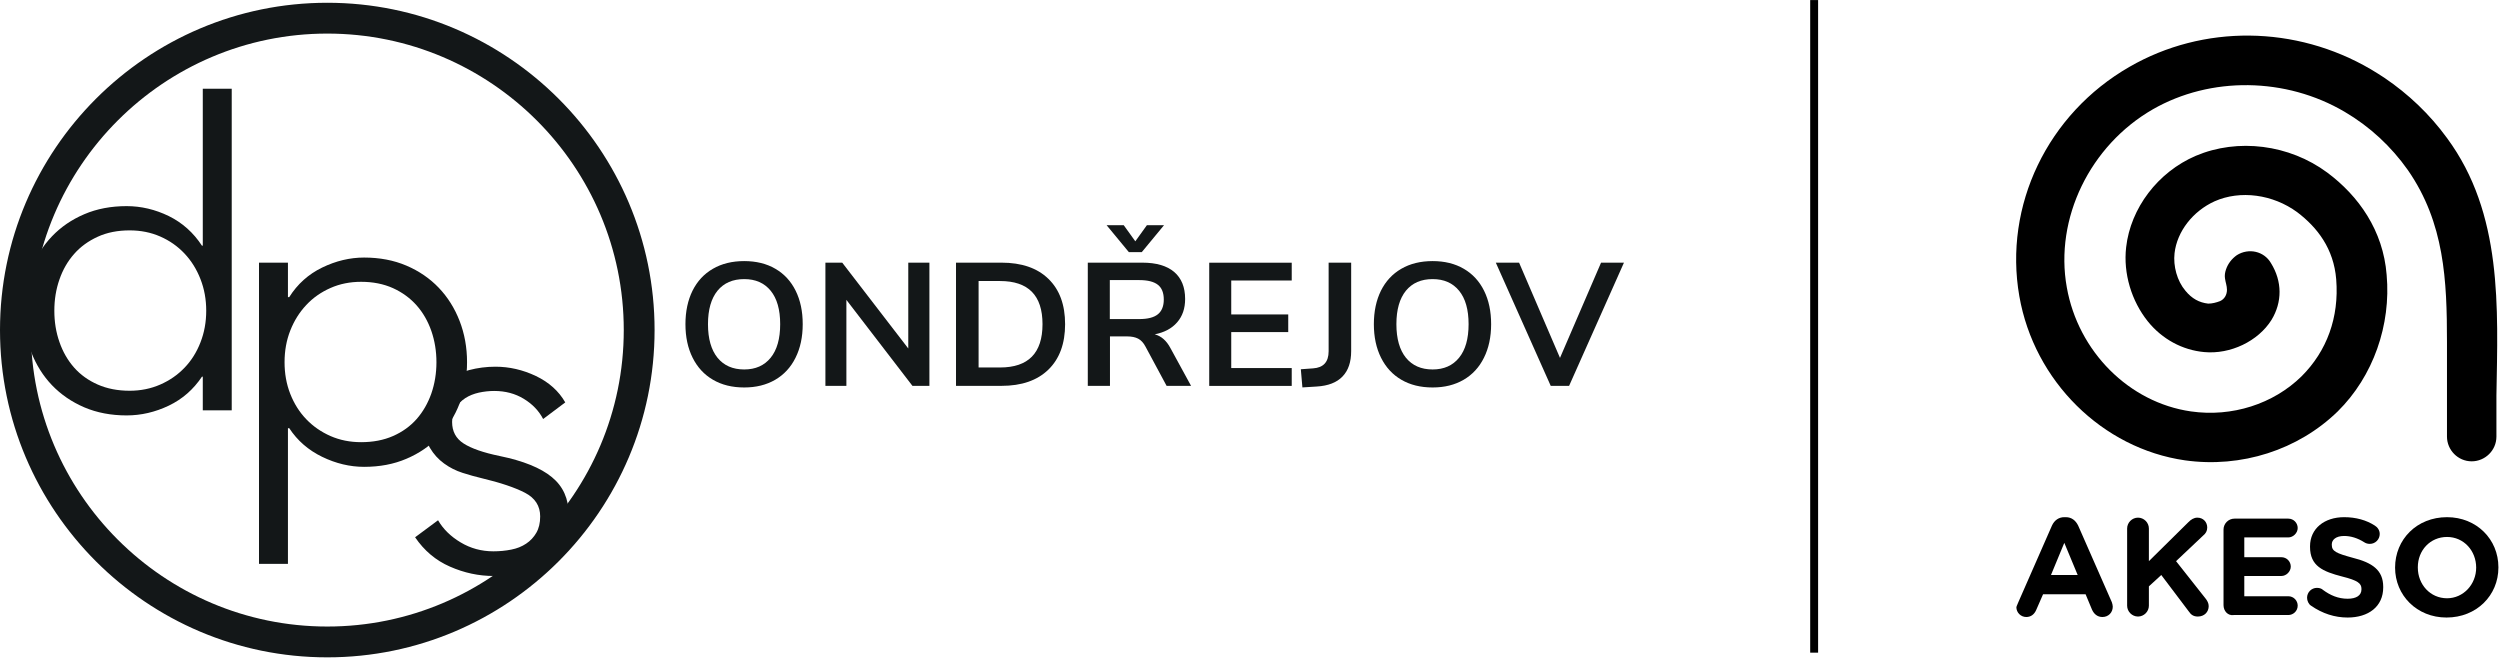
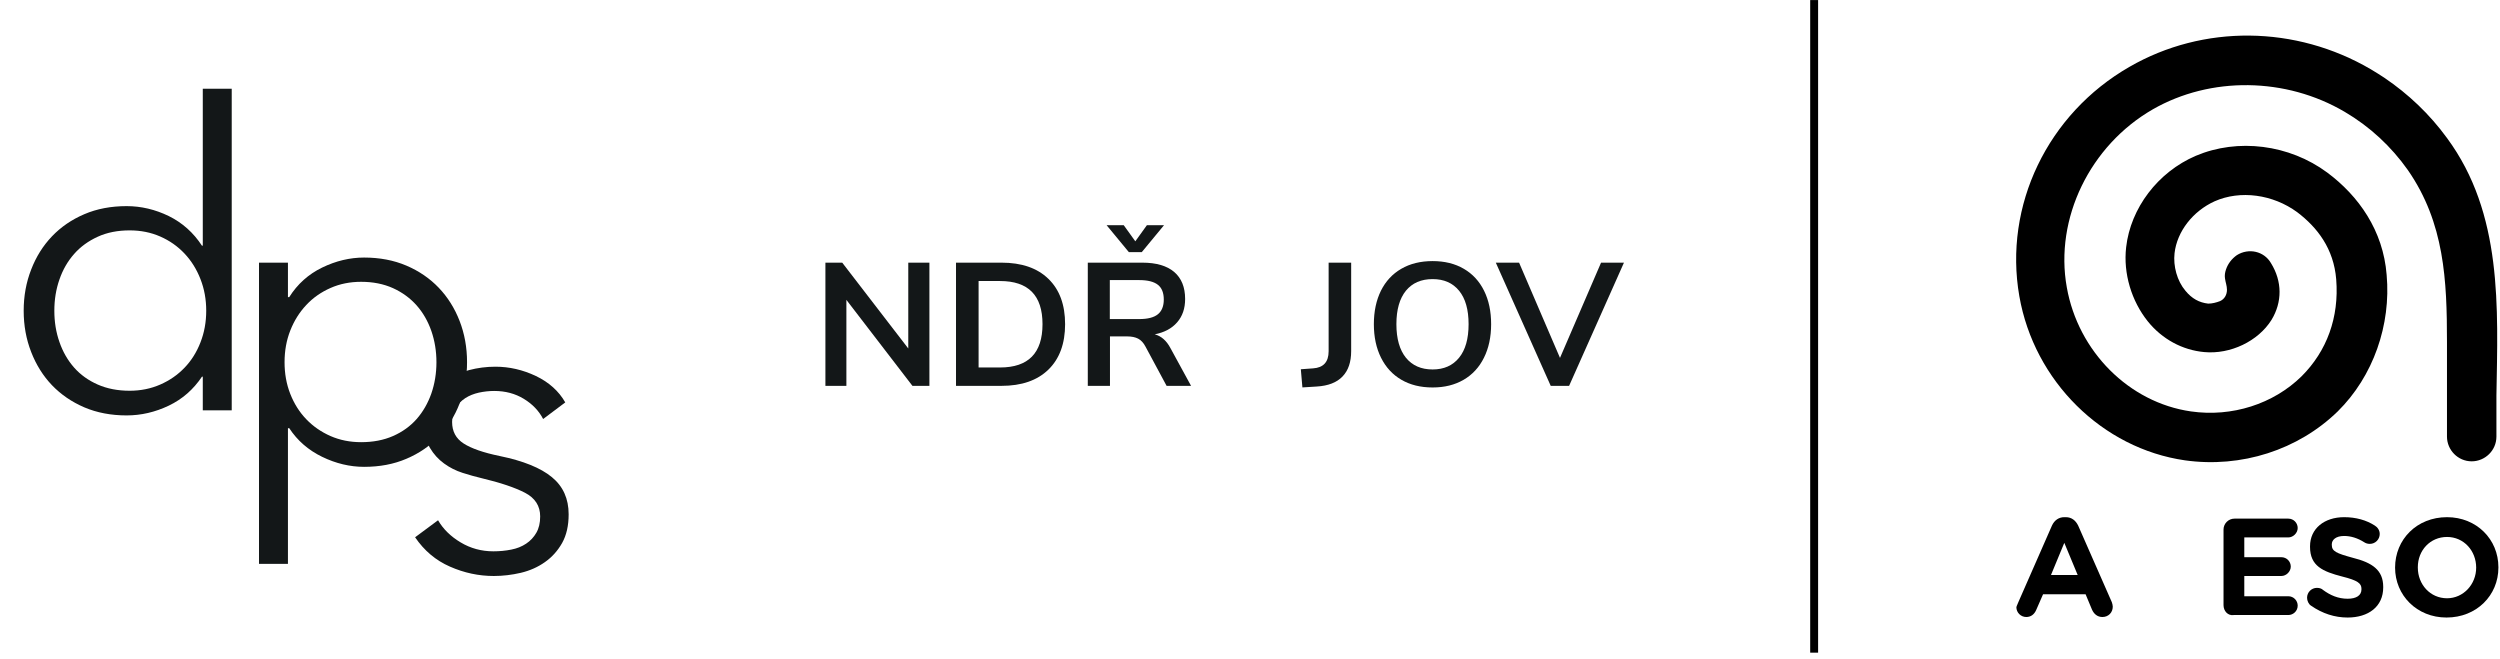
<svg xmlns="http://www.w3.org/2000/svg" xmlns:ns1="http://www.serif.com/" width="100%" height="100%" viewBox="0 0 1112 293" version="1.1" xml:space="preserve" style="fill-rule:evenodd;clip-rule:evenodd;stroke-linejoin:round;stroke-miterlimit:2;">
  <g transform="matrix(4.167,0,0,4.167,0,0)">
    <g id="Vrstva-1" ns1:id="Vrstva 1" transform="matrix(5.556,0,0,5.556,-22.224,-39.969)">
      <g transform="matrix(1,0,0,1,17.698,12.358)">
-         <path d="M0,2.132C-0.169,2.034 -0.299,1.893 -0.391,1.709C-0.483,1.525 -0.529,1.31 -0.529,1.064C-0.529,0.818 -0.483,0.604 -0.393,0.421C-0.302,0.239 -0.172,0.098 -0.002,0C0.168,-0.099 0.369,-0.148 0.6,-0.148C0.83,-0.148 1.03,-0.099 1.199,0C1.368,0.098 1.498,0.239 1.588,0.421C1.679,0.604 1.724,0.818 1.724,1.064C1.724,1.31 1.678,1.525 1.586,1.709C1.495,1.893 1.364,2.034 1.196,2.132C1.026,2.231 0.828,2.28 0.6,2.28C0.369,2.28 0.169,2.231 0,2.132M1.108,1.709C1.23,1.559 1.291,1.344 1.291,1.064C1.291,0.784 1.23,0.57 1.108,0.421C0.986,0.272 0.817,0.198 0.6,0.198C0.38,0.198 0.21,0.272 0.087,0.421C-0.034,0.57 -0.096,0.784 -0.096,1.064C-0.096,1.344 -0.034,1.559 0.087,1.709C0.21,1.859 0.38,1.934 0.6,1.934C0.817,1.934 0.986,1.859 1.108,1.709" style="fill:rgb(19,23,24);fill-rule:nonzero;" />
-       </g>
+         </g>
      <g transform="matrix(1,0,0,1,21.45,14.607)">
        <path d="M0,-2.367L0.406,-2.367L0.406,0L0.08,0L-1.189,-1.652L-1.189,0L-1.592,0L-1.592,-2.367L-1.269,-2.367L0,-0.718L0,-2.367Z" style="fill:rgb(19,23,24);fill-rule:nonzero;" />
      </g>
      <g transform="matrix(1,0,0,1,22.367,14.607)">
        <path d="M0,-2.367L0.873,-2.367C1.261,-2.367 1.561,-2.264 1.775,-2.056C1.989,-1.849 2.096,-1.559 2.096,-1.185C2.096,-0.811 1.989,-0.52 1.775,-0.312C1.561,-0.104 1.261,0 0.873,0L0,0L0,-2.367ZM0.846,-0.353C1.39,-0.353 1.662,-0.63 1.662,-1.185C1.662,-1.738 1.39,-2.014 0.846,-2.014L0.434,-2.014L0.434,-0.353L0.846,-0.353Z" style="fill:rgb(19,23,24);fill-rule:nonzero;" />
      </g>
      <g transform="matrix(1,0,0,1,26.883,11.521)">
        <path d="M0,3.086L-0.47,3.086L-0.876,2.331C-0.914,2.259 -0.961,2.208 -1.017,2.179C-1.073,2.15 -1.144,2.136 -1.229,2.136L-1.558,2.136L-1.558,3.086L-1.984,3.086L-1.984,0.719L-0.937,0.719C-0.668,0.719 -0.464,0.779 -0.324,0.898C-0.184,1.018 -0.114,1.191 -0.114,1.417C-0.114,1.599 -0.165,1.748 -0.267,1.865C-0.369,1.983 -0.513,2.06 -0.698,2.096C-0.573,2.129 -0.472,2.217 -0.396,2.361L0,3.086ZM-0.849,0L-0.52,0L-0.947,0.517L-1.195,0.517L-1.622,0L-1.293,0L-1.071,0.309L-0.849,0ZM-0.638,1.711C-0.562,1.649 -0.524,1.555 -0.524,1.428C-0.524,1.298 -0.562,1.203 -0.638,1.144C-0.714,1.084 -0.834,1.054 -0.997,1.054L-1.561,1.054L-1.561,1.803L-0.997,1.803C-0.834,1.803 -0.714,1.773 -0.638,1.711" style="fill:rgb(19,23,24);fill-rule:nonzero;" />
      </g>
      <g transform="matrix(1,0,0,1,27.232,12.241)">
-         <path d="M0,2.367L0,0L1.585,0L1.585,0.342L0.423,0.342L0.423,0.994L1.518,0.994L1.518,1.333L0.423,1.333L0.423,2.024L1.585,2.024L1.585,2.367L0,2.367Z" style="fill:rgb(19,23,24);fill-rule:nonzero;" />
-       </g>
+         </g>
      <g transform="matrix(1,0,0,1,28.992,12.589)">
        <path d="M0,1.699L0.235,1.682C0.434,1.669 0.534,1.559 0.534,1.353L0.534,-0.349L0.967,-0.349L0.967,1.35C0.967,1.56 0.912,1.723 0.801,1.838C0.69,1.954 0.525,2.018 0.305,2.031L0.03,2.048L0,1.699Z" style="fill:rgb(19,23,24);fill-rule:nonzero;" />
      </g>
      <g transform="matrix(1,0,0,1,30.924,12.358)">
        <path d="M0,2.132C-0.169,2.034 -0.299,1.893 -0.391,1.709C-0.483,1.525 -0.529,1.31 -0.529,1.064C-0.529,0.818 -0.483,0.604 -0.393,0.421C-0.302,0.239 -0.172,0.098 -0.002,0C0.168,-0.099 0.369,-0.148 0.6,-0.148C0.83,-0.148 1.03,-0.099 1.199,0C1.368,0.098 1.498,0.239 1.588,0.421C1.679,0.604 1.724,0.818 1.724,1.064C1.724,1.31 1.678,1.525 1.586,1.709C1.495,1.893 1.364,2.034 1.196,2.132C1.026,2.231 0.828,2.28 0.6,2.28C0.369,2.28 0.169,2.231 0,2.132M1.108,1.709C1.23,1.559 1.291,1.344 1.291,1.064C1.291,0.784 1.23,0.57 1.108,0.421C0.986,0.272 0.817,0.198 0.6,0.198C0.38,0.198 0.21,0.272 0.087,0.421C-0.034,0.57 -0.096,0.784 -0.096,1.064C-0.096,1.344 -0.034,1.559 0.087,1.709C0.21,1.859 0.38,1.934 0.6,1.934C0.817,1.934 0.986,1.859 1.108,1.709" style="fill:rgb(19,23,24);fill-rule:nonzero;" />
      </g>
      <g transform="matrix(1,0,0,1,34.76,14.607)">
        <path d="M0,-2.367L0.44,-2.367L-0.614,0L-0.967,0L-2.022,-2.367L-1.575,-2.367L-0.789,-0.537L0,-2.367Z" style="fill:rgb(19,23,24);fill-rule:nonzero;" />
      </g>
      <g transform="matrix(1,0,0,1,14.435,17.255)">
        <path d="M0,-2.011C-0.082,-2.169 -0.206,-2.298 -0.372,-2.399C-0.538,-2.5 -0.727,-2.55 -0.94,-2.55C-1.038,-2.55 -1.136,-2.539 -1.234,-2.518C-1.332,-2.496 -1.42,-2.461 -1.496,-2.412C-1.572,-2.362 -1.633,-2.3 -1.68,-2.223C-1.726,-2.147 -1.749,-2.057 -1.749,-1.954C-1.749,-1.774 -1.676,-1.636 -1.528,-1.541C-1.381,-1.446 -1.15,-1.365 -0.834,-1.3C-0.382,-1.207 -0.048,-1.072 0.167,-0.895C0.383,-0.718 0.49,-0.48 0.49,-0.18C0.49,0.038 0.448,0.222 0.364,0.372C0.279,0.522 0.169,0.644 0.033,0.739C-0.103,0.835 -0.257,0.903 -0.429,0.944C-0.601,0.984 -0.774,1.005 -0.948,1.005C-1.237,1.005 -1.518,0.945 -1.79,0.825C-2.063,0.706 -2.286,0.517 -2.46,0.261L-2.019,-0.066C-1.921,0.103 -1.777,0.245 -1.586,0.359C-1.395,0.474 -1.185,0.531 -0.956,0.531C-0.837,0.531 -0.722,0.52 -0.613,0.498C-0.504,0.477 -0.409,0.439 -0.327,0.384C-0.245,0.33 -0.18,0.26 -0.131,0.175C-0.082,0.091 -0.057,-0.014 -0.057,-0.139C-0.057,-0.341 -0.154,-0.492 -0.347,-0.593C-0.541,-0.694 -0.82,-0.788 -1.185,-0.875C-1.3,-0.902 -1.421,-0.936 -1.549,-0.977C-1.677,-1.018 -1.796,-1.078 -1.904,-1.157C-2.013,-1.236 -2.103,-1.335 -2.174,-1.455C-2.245,-1.575 -2.28,-1.725 -2.28,-1.905C-2.28,-2.101 -2.242,-2.268 -2.166,-2.407C-2.09,-2.546 -1.987,-2.661 -1.859,-2.751C-1.731,-2.84 -1.586,-2.907 -1.422,-2.951C-1.259,-2.994 -1.09,-3.016 -0.916,-3.016C-0.649,-3.016 -0.39,-2.956 -0.139,-2.837C0.112,-2.717 0.3,-2.548 0.425,-2.33L0,-2.011Z" style="fill:rgb(19,23,24);fill-rule:nonzero;" />
      </g>
      <g transform="matrix(1,0,0,1,7.88,9.642)">
        <path d="M0,4.789C-0.164,5.034 -0.376,5.22 -0.637,5.345C-0.899,5.47 -1.169,5.533 -1.447,5.533C-1.746,5.533 -2.018,5.481 -2.26,5.378C-2.502,5.274 -2.709,5.132 -2.881,4.953C-3.053,4.773 -3.186,4.56 -3.281,4.315C-3.377,4.07 -3.425,3.806 -3.425,3.522C-3.425,3.239 -3.377,2.975 -3.281,2.73C-3.186,2.484 -3.053,2.272 -2.881,2.092C-2.709,1.912 -2.502,1.77 -2.26,1.667C-2.018,1.563 -1.746,1.512 -1.447,1.512C-1.169,1.512 -0.899,1.576 -0.637,1.703C-0.376,1.832 -0.164,2.021 0,2.272L0.016,2.272L0.016,-0.744L0.572,-0.744L0.572,5.435L0.016,5.435L0.016,4.789L0,4.789ZM-2.836,3.522C-2.836,3.735 -2.804,3.935 -2.738,4.123C-2.673,4.311 -2.579,4.474 -2.456,4.614C-2.334,4.752 -2.182,4.861 -2.002,4.94C-1.823,5.019 -1.618,5.059 -1.389,5.059C-1.177,5.059 -0.981,5.019 -0.801,4.94C-0.621,4.861 -0.466,4.754 -0.335,4.617C-0.204,4.481 -0.102,4.319 -0.029,4.131C0.045,3.943 0.082,3.74 0.082,3.522C0.082,3.304 0.045,3.101 -0.029,2.913C-0.102,2.725 -0.204,2.562 -0.335,2.423C-0.466,2.284 -0.621,2.175 -0.801,2.096C-0.981,2.017 -1.177,1.978 -1.389,1.978C-1.618,1.978 -1.823,2.018 -2.002,2.1C-2.182,2.182 -2.334,2.292 -2.456,2.431C-2.579,2.57 -2.673,2.733 -2.738,2.921C-2.804,3.109 -2.836,3.31 -2.836,3.522" style="fill:rgb(19,23,24);fill-rule:nonzero;" />
      </g>
      <g transform="matrix(1,0,0,1,9.532,12.142)">
        <path d="M0,5.885L-0.556,5.885L-0.556,0.098L0,0.098L0,0.76L0.025,0.76C0.182,0.51 0.394,0.32 0.658,0.192C0.922,0.064 1.191,0 1.463,0C1.763,0 2.034,0.052 2.276,0.155C2.519,0.259 2.726,0.401 2.898,0.581C3.069,0.76 3.203,0.973 3.298,1.218C3.393,1.463 3.441,1.728 3.441,2.011C3.441,2.294 3.393,2.558 3.298,2.804C3.203,3.049 3.069,3.261 2.898,3.441C2.726,3.621 2.519,3.763 2.276,3.866C2.034,3.97 1.763,4.021 1.463,4.021C1.191,4.021 0.922,3.957 0.658,3.829C0.394,3.701 0.182,3.518 0.025,3.278L0,3.278L0,5.885ZM2.853,2.011C2.853,1.799 2.82,1.598 2.755,1.41C2.689,1.222 2.595,1.058 2.473,0.92C2.35,0.781 2.199,0.67 2.019,0.588C1.839,0.507 1.635,0.466 1.406,0.466C1.194,0.466 0.997,0.505 0.817,0.585C0.638,0.664 0.482,0.772 0.352,0.912C0.221,1.051 0.119,1.214 0.045,1.402C-0.029,1.59 -0.065,1.793 -0.065,2.011C-0.065,2.229 -0.029,2.432 0.045,2.62C0.119,2.808 0.221,2.97 0.352,3.106C0.482,3.242 0.638,3.35 0.817,3.429C0.997,3.508 1.194,3.547 1.406,3.547C1.635,3.547 1.839,3.508 2.019,3.429C2.199,3.35 2.35,3.241 2.473,3.102C2.595,2.963 2.689,2.799 2.755,2.612C2.82,2.424 2.853,2.223 2.853,2.011" style="fill:rgb(19,23,24);fill-rule:nonzero;" />
      </g>
      <g transform="matrix(1,0,0,1,10.288,7.247)">
-         <path d="M0,12.576C-3.467,12.576 -6.288,9.755 -6.288,6.288C-6.288,2.821 -3.467,0 0,0C3.467,0 6.288,2.821 6.288,6.288C6.288,9.755 3.467,12.576 0,12.576M0,0.592C-3.141,0.592 -5.696,3.147 -5.696,6.288C-5.696,9.429 -3.141,11.984 0,11.984C3.141,11.984 5.696,9.429 5.696,6.288C5.696,3.147 3.141,0.592 0,0.592" style="fill:rgb(19,23,24);fill-rule:nonzero;" />
-       </g>
+         </g>
      <g transform="matrix(1,0,0,1,0,-1.419)">
        <rect x="38.778" y="8.614" width="0.152" height="12.538" />
      </g>
      <g transform="matrix(1,0,0,1,51.012,14.006)">
        <path d="M0,-4.161C-0.332,-4.617 -0.741,-5.006 -1.206,-5.32C-1.292,-5.377 -1.368,-5.424 -1.463,-5.481C-2.907,-6.327 -4.683,-6.345 -6.098,-5.529C-7.674,-4.626 -8.52,-2.86 -8.216,-1.122C-7.931,0.512 -6.62,1.804 -5.034,2.032C-3.951,2.184 -2.859,1.832 -2.099,1.092C-1.415,0.417 -1.073,-0.571 -1.159,-1.53C-1.225,-2.385 -1.7,-3.05 -2.299,-3.496C-3.03,-4.038 -4.018,-4.161 -4.825,-3.819C-5.557,-3.505 -6.079,-2.812 -6.164,-2.062C-6.222,-1.558 -6.06,-1.027 -5.747,-0.637C-5.471,-0.295 -5.082,-0.086 -4.664,-0.048C-4.16,-0.001 -3.628,-0.257 -3.372,-0.665C-3.163,-1.008 -3.163,-1.406 -3.382,-1.758C-3.514,-1.986 -3.809,-2.053 -4.037,-1.91C-4.132,-1.843 -4.208,-1.748 -4.246,-1.634C-4.265,-1.578 -4.274,-1.52 -4.265,-1.464C-4.255,-1.388 -4.227,-1.321 -4.227,-1.245C-4.227,-1.15 -4.274,-1.065 -4.36,-1.027C-4.436,-0.998 -4.512,-0.979 -4.588,-0.979C-4.758,-0.998 -4.901,-1.074 -5.025,-1.226C-5.186,-1.416 -5.262,-1.701 -5.234,-1.948C-5.186,-2.366 -4.882,-2.755 -4.464,-2.945C-3.97,-3.164 -3.344,-3.078 -2.878,-2.736C-2.489,-2.442 -2.175,-2.033 -2.128,-1.444C-2.07,-0.713 -2.308,-0.067 -2.793,0.417C-3.334,0.949 -4.132,1.206 -4.92,1.092C-6.108,0.921 -7.086,-0.058 -7.304,-1.292C-7.542,-2.613 -6.858,-4.018 -5.651,-4.712C-4.54,-5.348 -3.096,-5.329 -1.966,-4.664C-1.482,-4.38 -1.073,-4 -0.75,-3.543C-0.047,-2.527 0,-1.426 0,-0.238L0,1.576C0,1.832 0.209,2.051 0.475,2.051C0.731,2.051 0.95,1.842 0.95,1.576L0.95,0.787C0.978,-0.903 1.073,-2.708 0,-4.161" style="fill-rule:nonzero;" />
      </g>
      <g transform="matrix(1,0,0,1,43.917,17.937)">
        <path d="M0,0.304L-0.257,-0.314L-0.513,0.304L0,0.304ZM-1.14,0.826L-0.494,-0.646C-0.446,-0.75 -0.361,-0.807 -0.257,-0.807L-0.228,-0.807C-0.114,-0.807 -0.038,-0.741 0.009,-0.646L0.656,0.826C0.665,0.855 0.674,0.884 0.674,0.912C0.674,1.026 0.589,1.111 0.475,1.111C0.38,1.111 0.313,1.054 0.275,0.969L0.152,0.674L-0.665,0.674L-0.798,0.978C-0.836,1.064 -0.902,1.111 -0.988,1.111C-1.092,1.111 -1.178,1.026 -1.178,0.922C-1.168,0.884 -1.149,0.855 -1.14,0.826" style="fill-rule:nonzero;" />
      </g>
      <g transform="matrix(1,0,0,1,44.867,18.83)">
-         <path d="M0,-1.482C0,-1.596 0.095,-1.691 0.209,-1.691C0.323,-1.691 0.418,-1.596 0.418,-1.482L0.418,-0.855L1.178,-1.605C1.225,-1.653 1.282,-1.691 1.349,-1.691C1.463,-1.691 1.539,-1.605 1.539,-1.501C1.539,-1.435 1.51,-1.387 1.463,-1.349L0.94,-0.855L1.51,-0.133C1.539,-0.095 1.567,-0.048 1.567,0.009C1.567,0.123 1.482,0.209 1.358,0.209C1.273,0.209 1.225,0.171 1.187,0.114L0.656,-0.589L0.418,-0.371L0.418,0C0.418,0.114 0.323,0.209 0.209,0.209C0.095,0.209 0,0.114 0,0L0,-1.482Z" style="fill-rule:nonzero;" />
-       </g>
+         </g>
      <g transform="matrix(1,0,0,1,46.719,17.367)">
        <path d="M0,1.453L0,0C0,-0.114 0.095,-0.209 0.209,-0.209L1.244,-0.209C1.349,-0.209 1.425,-0.124 1.425,-0.029C1.425,0.066 1.339,0.152 1.244,0.152L0.399,0.152L0.399,0.532L1.111,0.532C1.216,0.532 1.292,0.617 1.292,0.712C1.292,0.807 1.206,0.893 1.111,0.893L0.399,0.893L0.399,1.282L1.244,1.282C1.349,1.282 1.425,1.368 1.425,1.462C1.425,1.567 1.339,1.643 1.244,1.643L0.199,1.643C0.085,1.662 0,1.567 0,1.453" style="fill-rule:nonzero;" />
      </g>
      <g transform="matrix(1,0,0,1,48.4,17.358)">
        <path d="M0,1.472C-0.047,1.443 -0.076,1.377 -0.076,1.32C-0.076,1.215 0.009,1.13 0.114,1.13C0.171,1.13 0.209,1.149 0.228,1.168C0.37,1.273 0.522,1.339 0.703,1.339C0.874,1.339 0.969,1.273 0.969,1.159L0.969,1.149C0.969,1.045 0.902,0.988 0.598,0.912C0.228,0.816 -0.019,0.712 -0.019,0.342L-0.019,0.332C-0.019,-0.01 0.257,-0.228 0.636,-0.228C0.864,-0.228 1.064,-0.171 1.225,-0.067C1.273,-0.038 1.32,0.019 1.32,0.095C1.32,0.199 1.235,0.285 1.13,0.285C1.092,0.285 1.054,0.275 1.026,0.256C0.893,0.171 0.76,0.133 0.636,0.133C0.475,0.133 0.399,0.209 0.399,0.294L0.399,0.304C0.399,0.427 0.484,0.465 0.798,0.551C1.178,0.646 1.387,0.788 1.387,1.111L1.387,1.121C1.387,1.491 1.102,1.7 0.703,1.7C0.456,1.7 0.219,1.624 0,1.472" style="fill-rule:nonzero;" />
      </g>
      <g transform="matrix(1,0,0,1,51.573,18.089)">
        <path d="M0,0.01C0,-0.313 -0.237,-0.579 -0.56,-0.579C-0.883,-0.579 -1.121,-0.322 -1.121,0.001L-1.121,0.01C-1.121,0.333 -0.883,0.599 -0.56,0.599C-0.247,0.599 0,0.333 0,0.01M-1.558,0.01C-1.558,-0.532 -1.14,-0.959 -0.56,-0.959C0.009,-0.959 0.427,-0.532 0.427,0.001L0.427,0.01C0.427,0.542 0.009,0.969 -0.57,0.969C-1.14,0.969 -1.558,0.542 -1.558,0.01" style="fill-rule:nonzero;" />
      </g>
    </g>
  </g>
</svg>